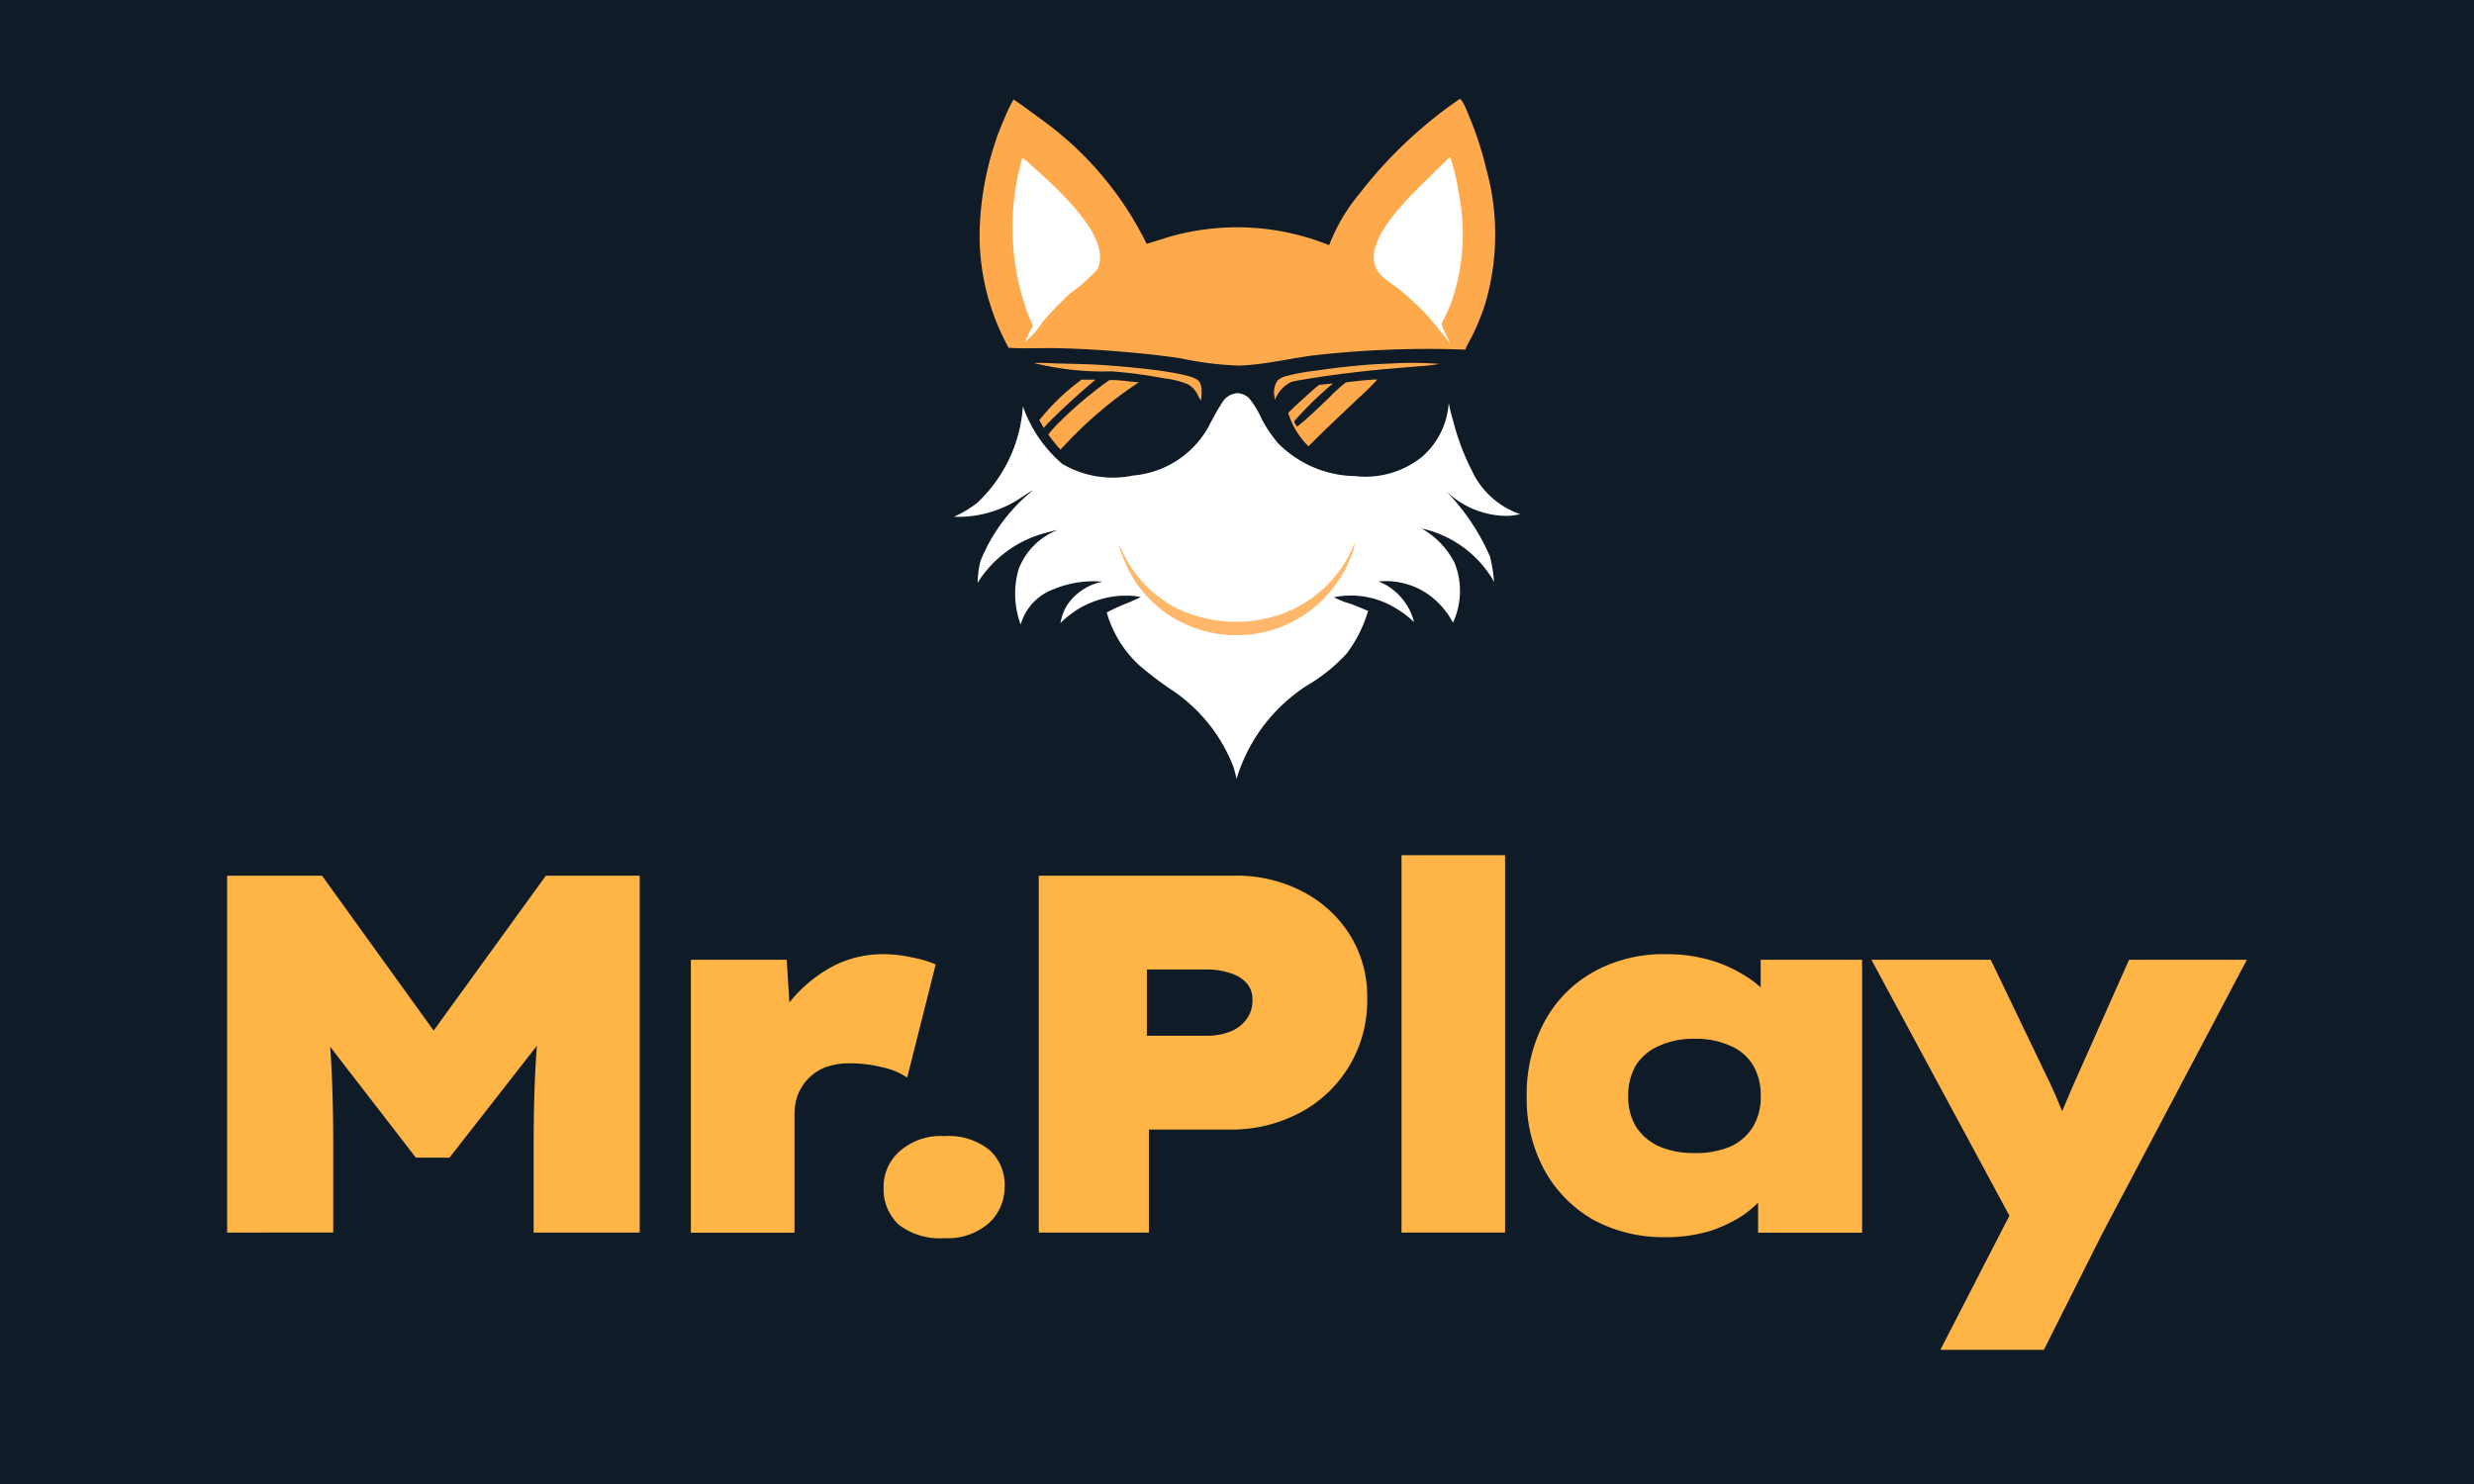
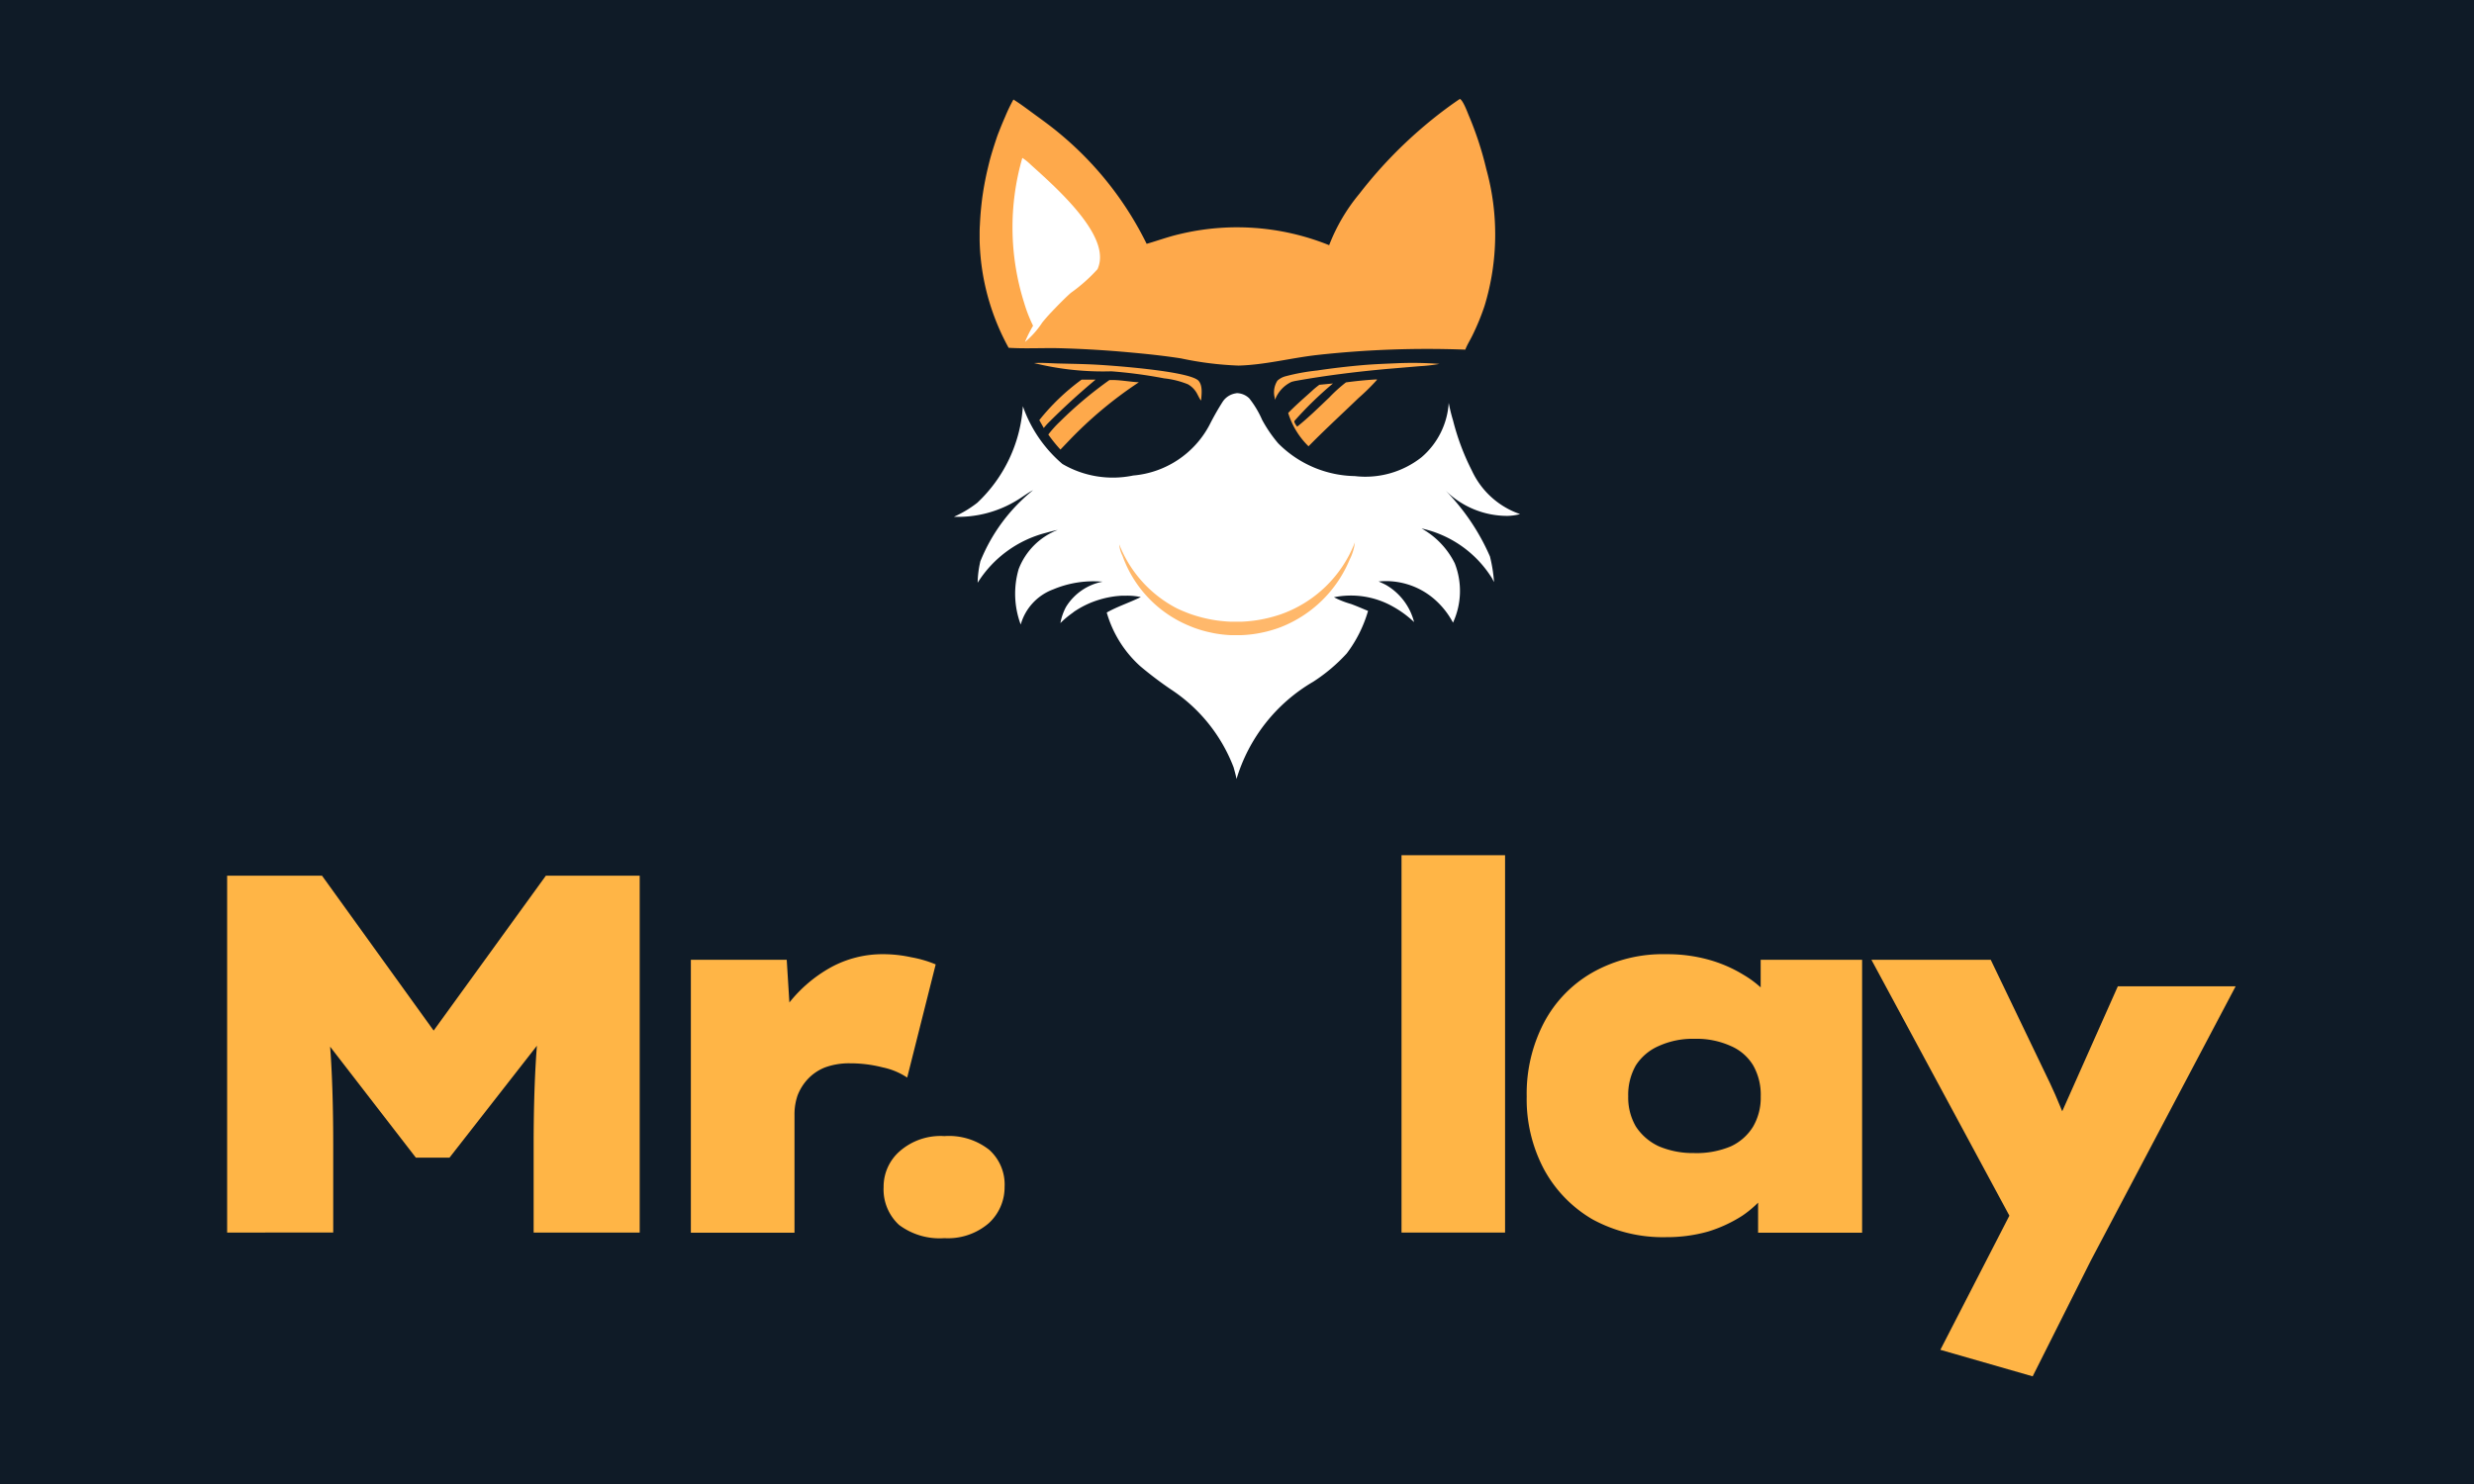
<svg xmlns="http://www.w3.org/2000/svg" width="100" height="60" viewBox="0 0 100 60">
  <rect x="0" y="0" width="100" height="60" fill="#808080" stroke="none" />
  <defs>
    <clipPath id="clip-Custom_Size_1">
      <rect width="100" height="60" />
    </clipPath>
  </defs>
  <g id="Custom_Size_1" data-name="Custom Size – 1" clip-path="url(#clip-Custom_Size_1)">
    <rect width="100" height="60" fill="#0f1b27" />
    <g id="mrplay-logo-1742998757037" transform="translate(-1.484 31.577)">
-       <path id="Path_1" data-name="Path 1" d="M37.338,20.291l3.319-6.452-.206,1.628-5.9-10.946h4.823L41.77,9.511q.206.433.433.989.227.536.474,1.154l-.928.186.433-1.01q.247-.577.453-1.072l2.329-5.236h4.762l-5.854,11.09-2.35,4.679Z" transform="translate(42.576 2.707)" fill="#ffb546" />
+       <path id="Path_1" data-name="Path 1" d="M37.338,20.291l3.319-6.452-.206,1.628-5.9-10.946h4.823L41.77,9.511q.206.433.433.989.227.536.474,1.154l-.928.186.433-1.01l2.329-5.236h4.762l-5.854,11.09-2.35,4.679Z" transform="translate(42.576 2.707)" fill="#ffb546" />
      <path id="Path_2" data-name="Path 2" d="M35.173,15.881a5.934,5.934,0,0,1-2.968-.721,5.218,5.218,0,0,1-1.958-2.02,6.032,6.032,0,0,1-.7-2.948,6.2,6.2,0,0,1,.7-2.989A5.039,5.039,0,0,1,32.2,5.183a5.776,5.776,0,0,1,2.989-.742,6.213,6.213,0,0,1,1.731.227,5.51,5.51,0,0,1,1.381.6,4.243,4.243,0,0,1,1.031.845,2.728,2.728,0,0,1,.6.886l-.928.1V4.667h4.1V15.7H38.9V12.768l.886.247a2.629,2.629,0,0,1-.536,1.072,4.278,4.278,0,0,1-.99.928,5.56,5.56,0,0,1-1.381.639A6.134,6.134,0,0,1,35.173,15.881Zm1.154-3.4a3.57,3.57,0,0,0,1.463-.268,2.077,2.077,0,0,0,.907-.8,2.319,2.319,0,0,0,.309-1.216A2.4,2.4,0,0,0,38.7,8.934a1.956,1.956,0,0,0-.907-.783,3.347,3.347,0,0,0-1.463-.289,3.3,3.3,0,0,0-1.443.289,2.083,2.083,0,0,0-.928.783,2.4,2.4,0,0,0-.309,1.257,2.319,2.319,0,0,0,.309,1.216,2.216,2.216,0,0,0,.928.8A3.515,3.515,0,0,0,36.327,12.48Z" transform="translate(33.647 2.562)" fill="#ffb546" />
      <path id="Path_3" data-name="Path 3" d="M27.727,18.257V3h4.185V18.257Z" transform="translate(30.407 0)" fill="#ffb546" />
-       <path id="Path_4" data-name="Path 4" d="M22.457,17.729V3.3h7.915a5.726,5.726,0,0,1,2.742.639,4.923,4.923,0,0,1,1.917,1.752,4.7,4.7,0,0,1,.7,2.556,5.107,5.107,0,0,1-2.721,4.638,5.925,5.925,0,0,1-2.865.68H26.91v4.164Zm4.37-7.957h2.412a2.539,2.539,0,0,0,.948-.165,1.5,1.5,0,0,0,.66-.495,1.268,1.268,0,0,0,.247-.783.992.992,0,0,0-.247-.7,1.436,1.436,0,0,0-.66-.392,2.865,2.865,0,0,0-.948-.144H26.827Z" transform="translate(21.015 0.528)" fill="#ffb546" />
      <path id="Path_5" data-name="Path 5" d="M22.658,11.208a2.732,2.732,0,0,1-1.835-.536A1.948,1.948,0,0,1,20.2,9.147,1.9,1.9,0,0,1,20.844,7.7a2.5,2.5,0,0,1,1.814-.618,2.629,2.629,0,0,1,1.814.557,1.885,1.885,0,0,1,.618,1.5,1.97,1.97,0,0,1-.639,1.464A2.524,2.524,0,0,1,22.658,11.208Z" transform="translate(17 7.275)" fill="#ffb546" />
      <path id="Path_6" data-name="Path 6" d="M17.4,15.7V4.667h3.875l.247,3.978L20.372,8.46a5.532,5.532,0,0,1,.99-2.041,5.63,5.63,0,0,1,1.69-1.443,4.35,4.35,0,0,1,2.1-.536,5.3,5.3,0,0,1,1.154.124,4.677,4.677,0,0,1,.99.289L26.144,9.429a2.812,2.812,0,0,0-.99-.412,5.258,5.258,0,0,0-1.319-.165,2.829,2.829,0,0,0-1.01.165,1.917,1.917,0,0,0-.7.474,2.056,2.056,0,0,0-.412.66,2.345,2.345,0,0,0-.124.783V15.7Z" transform="translate(12.009 2.562)" fill="#ffb546" />
      <path id="Path_7" data-name="Path 7" d="M10.665,17.729V3.3H14.5l6,8.328-2.968-.021L23.548,3.3h3.793V17.729H23.054V14.163q0-1.773.083-3.257a28.683,28.683,0,0,1,.33-3.03l.453,1.36L19.653,14.7h-1.36L14.025,9.174l.515-1.3a27.172,27.172,0,0,1,.33,2.968q.083,1.484.083,3.319v3.566Z" transform="translate(0 0.528)" fill="#ffb546" />
    </g>
    <path id="Path_8" data-name="Path 8" d="M3,4.667c.188,0,.378,0,.566,0-.672.562-1.3,1.136-1.917,1.754-.063.063-.12.134-.177.2l-.18-.318A8.884,8.884,0,0,1,3,4.667Z" transform="translate(40.717 10.683)" fill="#fea94b" />
    <path id="Path_9" data-name="Path 9" d="M9.89,4.422a14.563,14.563,0,0,1,1.625.031,6.325,6.325,0,0,1-.795.092l-1.338.113c-1.227.112-2.439.261-3.652.477a1.535,1.535,0,0,0-.2.047,1.316,1.316,0,0,0-.665.728c0-.034-.009-.067-.012-.1a.866.866,0,0,1,.113-.681.791.791,0,0,1,.343-.18,8.446,8.446,0,0,1,1.255-.229Q7.5,4.581,8.441,4.5C8.923,4.459,9.407,4.444,9.89,4.422Z" transform="translate(46.669 10.26)" fill="#fea94b" />
    <path id="Path_10" data-name="Path 10" d="M1.211,4.42c.308-.021.632.006.942.015.482.013.965.019,1.446.042.646.03,3.92.261,4.265.663.17.2.117.548.1.789-.032,0-.148-.248-.174-.291a.946.946,0,0,0-.363-.362,3.564,3.564,0,0,0-.959-.239,18.845,18.845,0,0,0-2.133-.284A11.619,11.619,0,0,1,1.211,4.42Z" transform="translate(40.586 10.26)" fill="#fea94b" />
    <path id="Path_11" data-name="Path 11" d="M3.895,4.674c.389-.018.8.069,1.191.089A16.44,16.44,0,0,0,2.273,7.111l-.357.373a6.027,6.027,0,0,1-.49-.608,4.269,4.269,0,0,1,.47-.522A15.915,15.915,0,0,1,3.895,4.674Z" transform="translate(40.947 10.693)" fill="#fea94b" />
    <path id="Path_12" data-name="Path 12" d="M8.6,4.663c.028,0,.012,0,.046.01a8.658,8.658,0,0,1-.752.741C7.218,6.065,6.526,6.7,5.872,7.366A3.2,3.2,0,0,1,5.05,6.019c.3-.31.63-.594.95-.883a3.334,3.334,0,0,1,.31-.257l.55-.053A14.6,14.6,0,0,0,5.3,6.344c-.01.075.072.171.112.228.455-.36.878-.781,1.3-1.181a6.088,6.088,0,0,1,.672-.608Q7.984,4.7,8.6,4.663Z" transform="translate(47.019 10.678)" fill="#fea94b" />
    <path id="Path_13" data-name="Path 13" d="M19.8.423c.126.052.3.522.359.665a13.532,13.532,0,0,1,.711,2.175,9.9,9.9,0,0,1-.072,5.528A9.49,9.49,0,0,1,20.3,10c-.088.181-.2.354-.272.54l-.008.02a40.455,40.455,0,0,0-6,.217c-1.052.12-2.109.4-3.169.427a13.441,13.441,0,0,1-2.32-.29c-.69-.108-1.389-.181-2.085-.244Q5,10.537,3.553,10.5c-.661-.011-1.332.026-1.992-.015A9.445,9.445,0,0,1,.389,6.155q0-.161,0-.323T.4,5.51q.007-.161.018-.322t.027-.322q.016-.161.035-.321t.044-.32q.024-.16.053-.319t.061-.317q.033-.158.07-.315T.784,2.96Q.825,2.8.87,2.649T.965,2.34q.05-.154.1-.306t.111-.3q.058-.151.12-.3t.128-.3A6.637,6.637,0,0,1,1.755.447c.288.178.56.387.833.586.344.251.69.5,1.015.772A13.549,13.549,0,0,1,7.14,6.281c.441-.125.866-.284,1.314-.388a9.943,9.943,0,0,1,6.063.443,7.433,7.433,0,0,1,1.22-2.077q.213-.276.438-.545t.459-.528q.235-.259.48-.51t.5-.491q.255-.241.519-.472t.537-.452q.273-.221.555-.431T19.8.423Z" transform="translate(39.208 3.577)" fill="#fea94b" />
    <path id="Path_14" data-name="Path 14" d="M11.426,4.87l.037,0a.744.744,0,0,1,.473.208,3.888,3.888,0,0,1,.52.868,5.474,5.474,0,0,0,.649.95,4.467,4.467,0,0,0,3.1,1.327A3.661,3.661,0,0,0,18.9,7.462a3.154,3.154,0,0,0,1.1-2.2,6.874,6.874,0,0,0,.177.72A9.657,9.657,0,0,0,20.935,8a3.343,3.343,0,0,0,1.949,1.76,2.215,2.215,0,0,1-.507.072,3.547,3.547,0,0,1-2.54-1.061,8.889,8.889,0,0,1,1.829,2.7,5.876,5.876,0,0,1,.165,1.038c-.027-.052-.054-.1-.081-.155A4.483,4.483,0,0,0,18.9,10.34a3.283,3.283,0,0,1,1.344,1.409,3.063,3.063,0,0,1-.071,2.4,3.3,3.3,0,0,0-.771-.965,2.987,2.987,0,0,0-2.235-.7c.1.044.2.089.3.142a2.435,2.435,0,0,1,1.133,1.5,4.205,4.205,0,0,0-.86-.63,3.447,3.447,0,0,0-2.378-.374,3.6,3.6,0,0,0,.689.272c.232.085.46.185.688.28a5.27,5.27,0,0,1-.861,1.719,6.881,6.881,0,0,1-1.355,1.144,6.826,6.826,0,0,0-3.1,3.931c-.031-.159-.075-.314-.118-.47a6.577,6.577,0,0,0-2.543-3.156,14.954,14.954,0,0,1-1.233-.935,4.636,4.636,0,0,1-1.352-2.168c.443-.249.922-.4,1.376-.625a2.631,2.631,0,0,0-.569-.056l-.093,0-.093,0-.093.006-.093.008-.093.01-.092.013-.092.015-.092.017-.091.019-.091.022-.09.024-.09.026-.089.028-.088.03-.087.032-.087.034-.086.037-.085.039-.084.041-.083.043-.082.045-.08.047-.079.049-.078.05L4.8,13.75l-.075.054-.074.056-.073.058-.071.059-.069.061-.068.063-.066.064a2.224,2.224,0,0,1,.226-.651,2.225,2.225,0,0,1,1.478-1.021,4.174,4.174,0,0,0-1.995.311A2.134,2.134,0,0,0,2.7,14.225a3.554,3.554,0,0,1-.083-2.242A2.755,2.755,0,0,1,4.194,10.4c-.159.031-.318.073-.474.117A4.607,4.607,0,0,0,.959,12.535a3.984,3.984,0,0,1,.11-.866A7.084,7.084,0,0,1,3.2,8.792c-.23.118-.439.285-.662.416A4.562,4.562,0,0,1,0,9.868,4.468,4.468,0,0,0,.946,9.3,5.886,5.886,0,0,0,2.787,5.4a5.4,5.4,0,0,0,1.6,2.334A4.036,4.036,0,0,0,7.245,8.2a3.862,3.862,0,0,0,3.084-2.042,10.673,10.673,0,0,1,.544-.956.776.776,0,0,1,.527-.326Z" transform="translate(38.558 11.026)" fill="#fff" />
    <path id="Path_15" data-name="Path 15" d="M12.026,7.125a2.047,2.047,0,0,1-.21.693,4.987,4.987,0,0,1-2.767,2.726l-.113.042-.114.039-.115.036-.116.034-.116.031-.117.028-.118.025-.119.023L8,10.822l-.12.017-.12.014-.12.011-.12.008-.121.005-.121,0H7.16l-.121,0-.121-.006-.12-.009-.12-.012-.12-.015-.119-.018-.119-.021L6.2,10.77l-.118-.026-.117-.029-.116-.032-.115-.035-.114-.038-.113-.04L5.4,10.527l-.111-.046A4.807,4.807,0,0,1,2.631,7.664,1.24,1.24,0,0,1,2.5,7.205,4.947,4.947,0,0,0,4.83,9.792l.121.056.122.053.124.05L5.321,10l.126.044.127.041.128.038.129.035.13.032.131.029.131.026.132.023.133.019.133.016.133.013.134.01.134.007.134,0H7.29l.134,0,.134-.007.134-.01.133-.013.133-.016.132-.019.132-.023.131-.026.131-.029.13-.032.129-.035.128-.038L9,10.044A4.989,4.989,0,0,0,12.026,7.125Z" transform="translate(42.739 14.804)" fill="#ffb86b" />
    <path id="Path_16" data-name="Path 16" d="M1.282,1.314a2.146,2.146,0,0,1,.345.279c.907.819,2.764,2.453,2.794,3.7a1.147,1.147,0,0,1-.1.52,6.613,6.613,0,0,1-1.082.96c-.268.24-.517.5-.765.758q-.2.21-.385.437a3.491,3.491,0,0,1-.7.789A4.978,4.978,0,0,1,1.716,8.1a5.856,5.856,0,0,1-.36-.925A10.122,10.122,0,0,1,1.282,1.314Z" transform="translate(40.041 5.07)" fill="#fff" />
-     <path id="Path_17" data-name="Path 17" d="M9.419,1.3a.277.277,0,0,1,.043.084A8.493,8.493,0,0,1,9.789,2.8a8.442,8.442,0,0,1-.319,4.408c-.109.288-.252.566-.389.842.1.28.25.549.372.822-.314-.427-.655-.829-1-1.232A12.134,12.134,0,0,0,7.4,6.672c-.23-.185-.491-.346-.707-.545a1.058,1.058,0,0,1-.349-.758c-.01-1.047,1.371-2.393,2.077-3.088Z" transform="translate(49.182 5.05)" fill="#fff" />
    <path id="Path_18" data-name="Path 18" d="M5.255,6.533a6.562,6.562,0,0,1,2.3.271.544.544,0,0,1,.265.3,1.481,1.481,0,0,1-.208.938,1.967,1.967,0,0,1-1.183.986,2.772,2.772,0,0,0-.477.021.36.36,0,0,0-.222.193.485.485,0,0,0,.006.363c.2.469,1.28.729,1.734.9A8.19,8.19,0,0,1,6.105,10.4c-.755-.1-1.475.123-2.225.1A3.4,3.4,0,0,0,5.47,9.72a.469.469,0,0,0,.094-.376c-.072-.415-.483-.277-.781-.327A1.248,1.248,0,0,1,4.3,8.78,2.131,2.131,0,0,1,3.48,7.441a.645.645,0,0,1,.1-.5C3.859,6.609,4.82,6.566,5.255,6.533Z" transform="translate(44.371 13.793)" fill="#fff" />
  </g>
</svg>